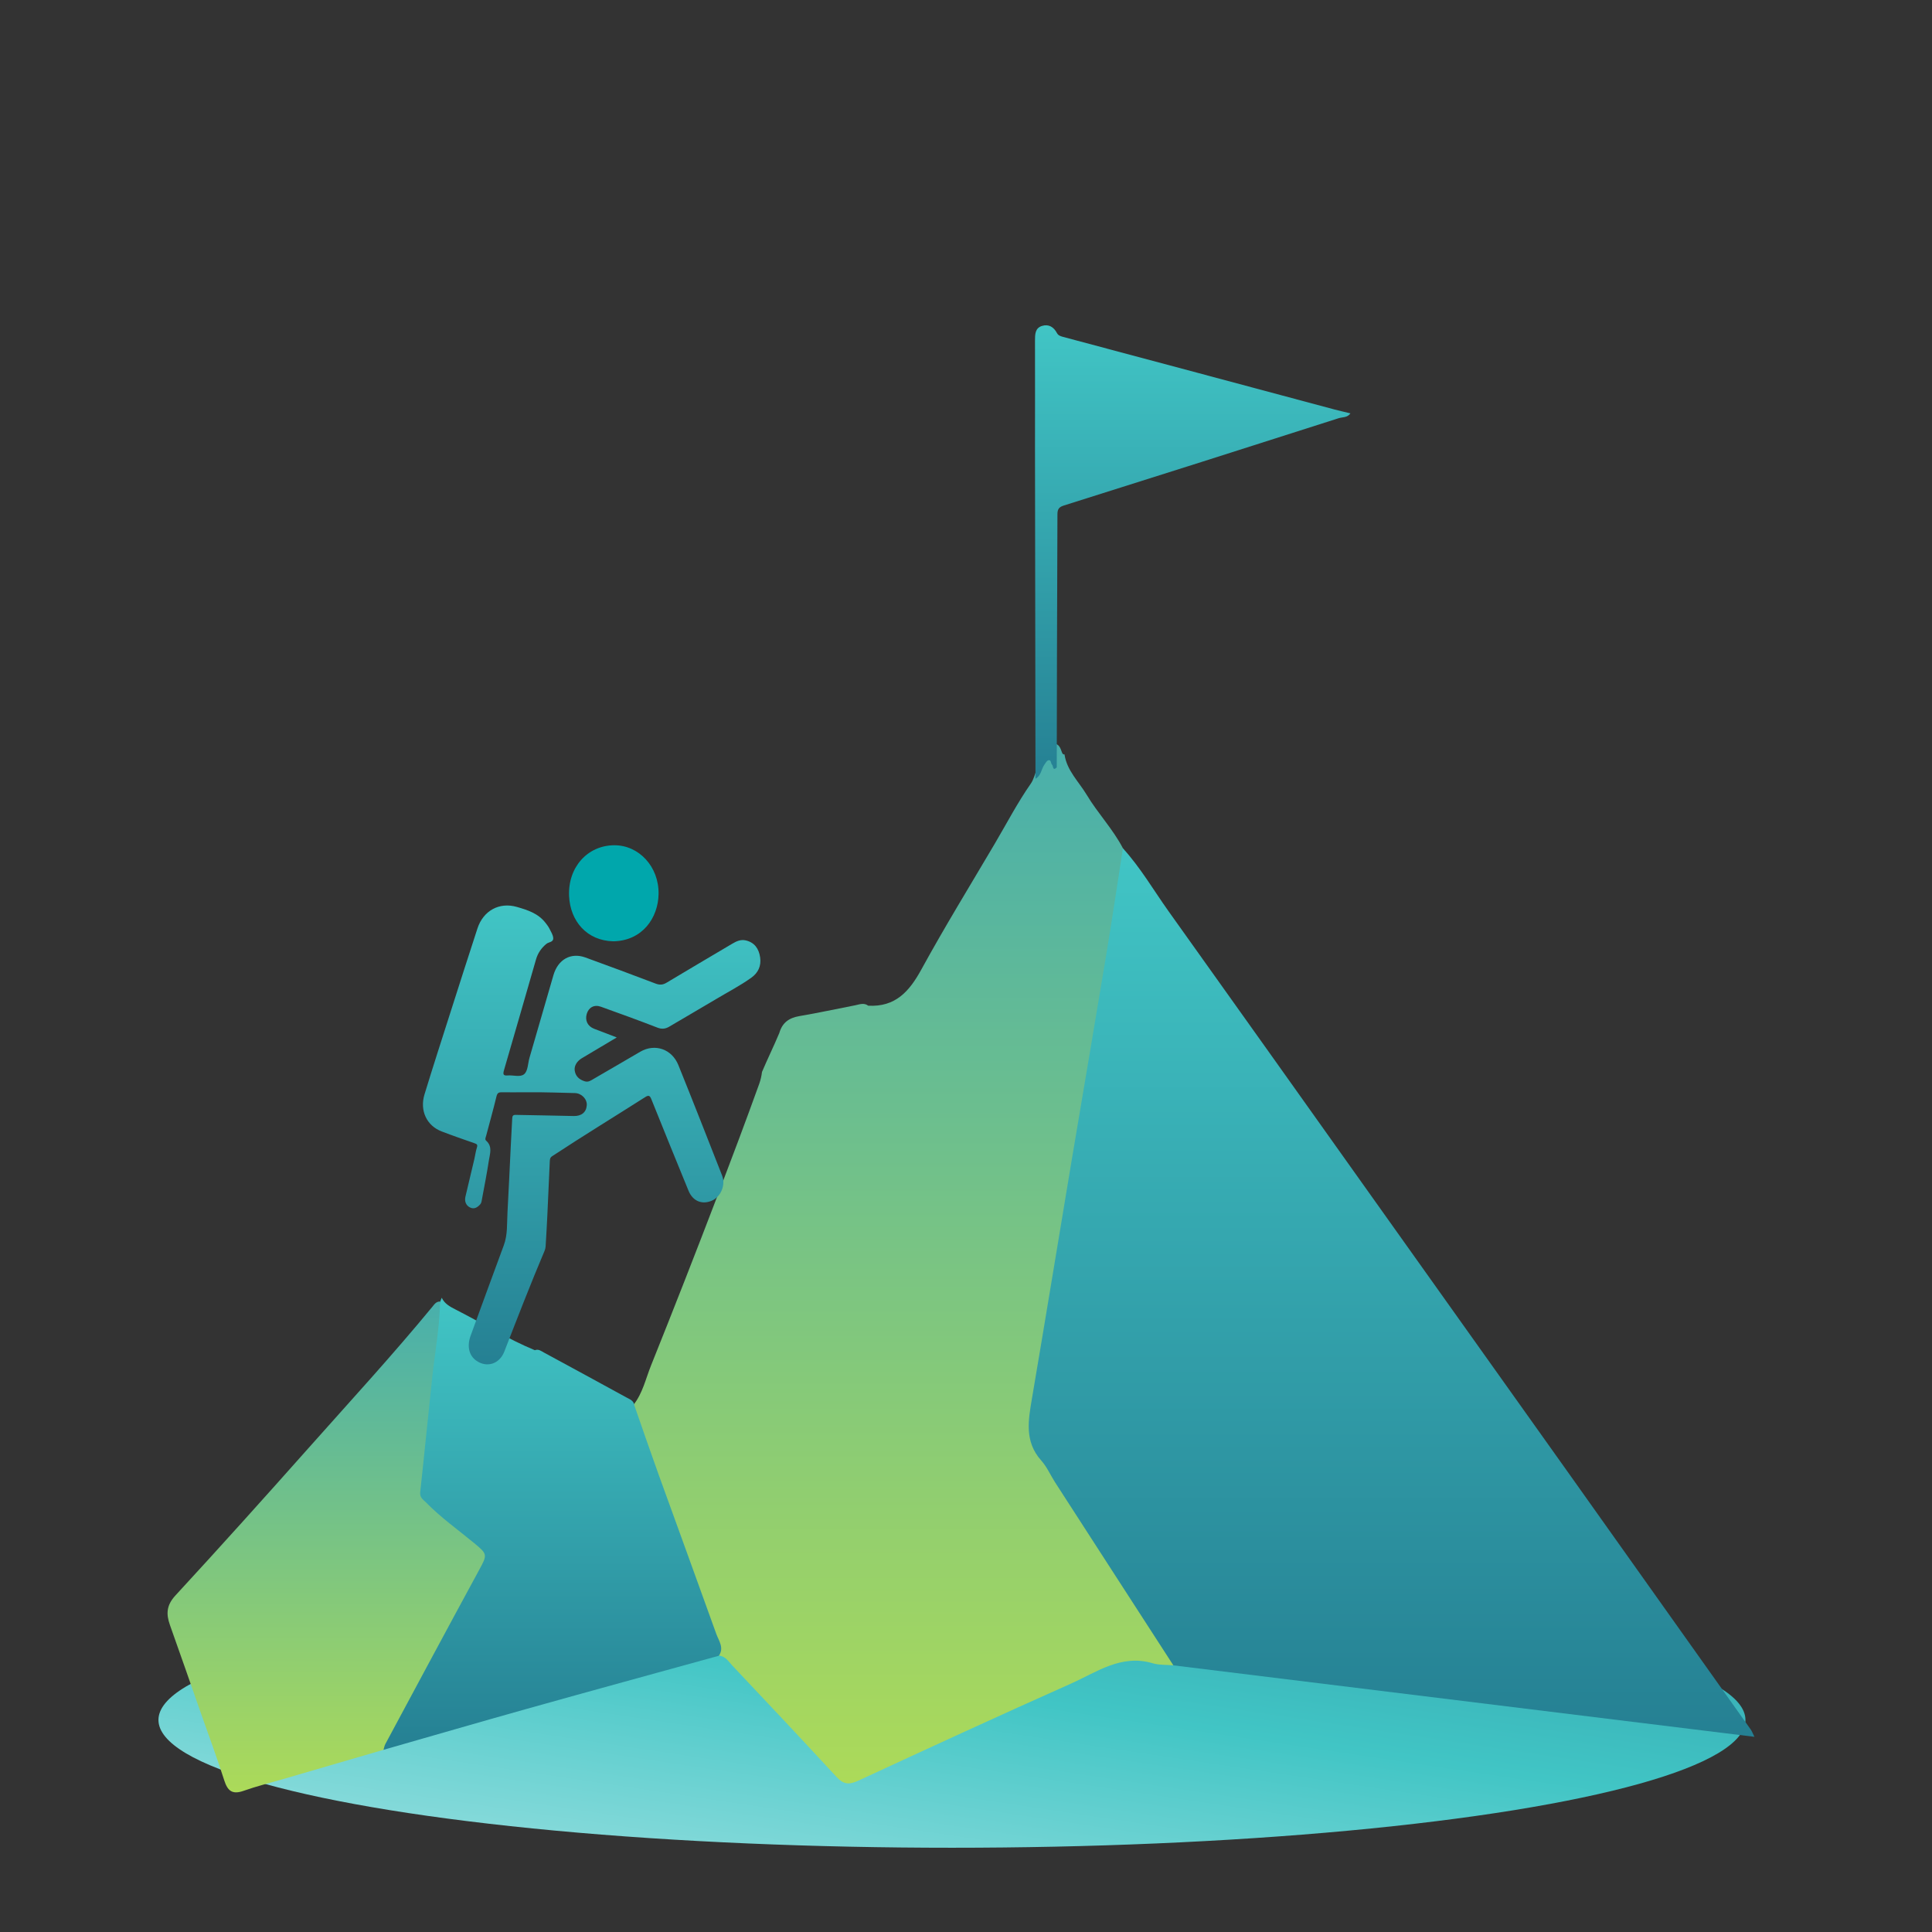
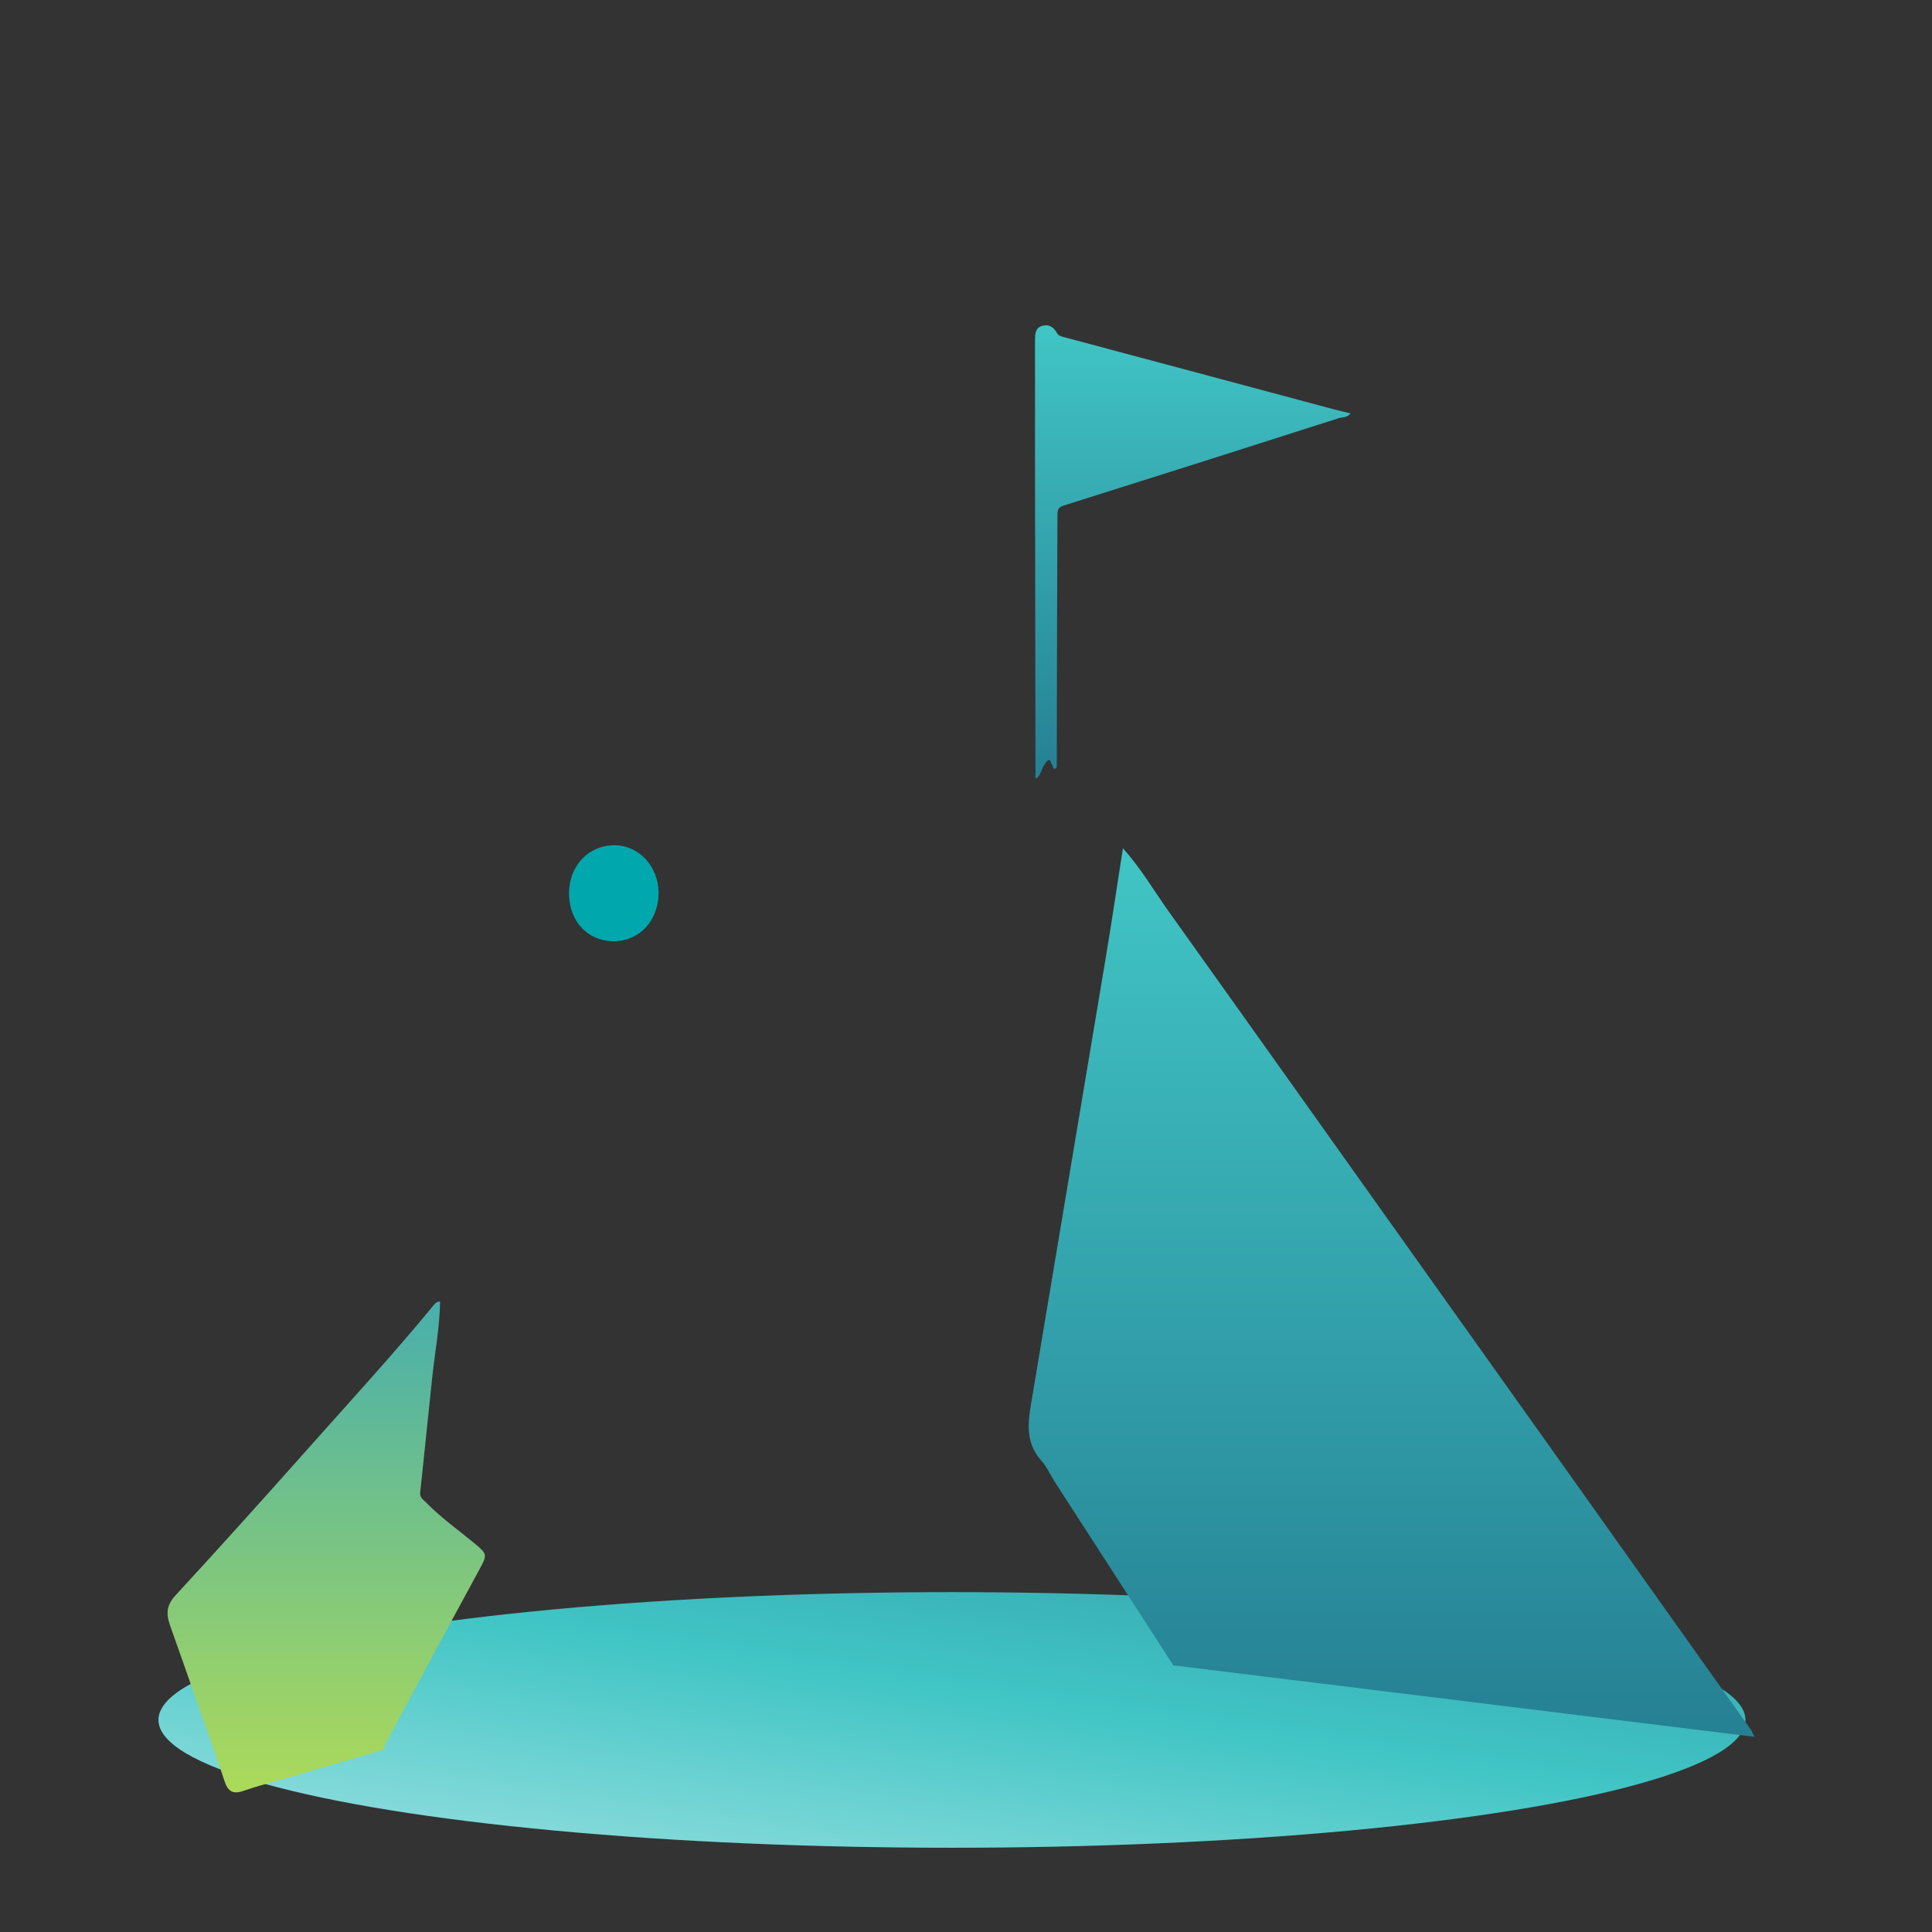
<svg xmlns="http://www.w3.org/2000/svg" width="196" height="196" viewBox="0 0 196 196" fill="none">
  <rect x="0" y="0" width="196" height="196" fill="#333333" stroke="none" />
  <ellipse cx="96.575" cy="174.487" rx="80.5" ry="12.966" fill="url(#paint0_linear_3127_22064)" style="mix-blend-mode:multiply" />
-   <path d="M107.995 76.547C108.238 78.18 109.446 79.303 110.245 80.632C111.369 82.513 112.911 84.111 113.925 86.067C114.057 86.763 114.119 87.451 114.001 88.168C112.46 97.24 111.064 106.332 109.522 115.397C107.96 124.551 106.495 133.713 104.863 142.853C104.516 144.796 104.87 146.387 105.953 148.019C110.022 154.184 113.987 160.411 118 166.611C118.459 167.32 119.153 167.968 119.035 168.946C118.334 168.884 117.591 168.932 116.924 168.732C113.744 167.795 111.265 169.635 108.654 170.799C101.419 174.022 94.226 177.336 87.039 180.663C86.123 181.083 85.553 181.021 84.873 180.277C81.373 176.481 77.839 172.727 74.298 168.973C73.909 168.56 73.603 168.016 72.93 167.961C71.18 162.367 69.049 156.905 67.076 151.388C66.153 148.805 65.313 146.187 64.424 143.59C64.306 143.239 64.188 142.881 64.285 142.495C65.209 141.317 65.507 139.864 66.049 138.521C68.361 132.762 70.618 126.99 72.833 121.197C74.256 117.463 75.666 113.723 77.02 109.962C77.159 109.569 77.256 109.163 77.304 108.75C77.867 107.42 78.506 106.125 79.061 104.796C79.36 103.77 80.012 103.267 81.103 103.081C82.991 102.764 84.866 102.351 86.754 101.986C87.199 101.896 87.65 101.703 88.081 102.027C90.83 102.178 92.24 100.594 93.462 98.369C95.83 94.043 98.413 89.842 100.919 85.592C102.121 83.553 103.211 81.452 104.572 79.502C104.87 79.075 104.988 78.524 105.19 78.028C105.523 77.505 105.613 76.871 105.953 76.355C106.196 75.976 106.363 75.48 106.884 75.452C107.46 75.425 107.585 75.934 107.745 76.355C107.787 76.472 107.863 76.561 108.016 76.534L107.995 76.547Z" fill="url(#paint1_linear_3127_22064)" />
-   <path d="M119.035 168.946C115.036 162.76 111.029 156.574 107.037 150.382C106.565 149.645 106.21 148.812 105.634 148.171C103.905 146.235 104.322 144.066 104.697 141.841C106.065 133.795 107.377 125.743 108.724 117.691C109.87 110.864 111.036 104.045 112.168 97.219C112.786 93.506 113.341 89.78 113.918 86.06C115.695 88.009 117.015 90.289 118.535 92.425C125.416 102.054 132.263 111.705 139.13 121.348C145.726 130.62 152.329 139.884 158.926 149.156C165.154 157.918 171.383 166.679 177.604 175.448C177.743 175.641 177.826 175.882 177.986 176.199C158.252 173.774 138.637 171.363 119.021 168.946H119.035Z" fill="url(#paint2_linear_3127_22064)" />
-   <path d="M44.809 131.646C45.1 132.28 45.683 132.576 46.26 132.872C48.933 134.229 51.474 135.827 54.259 136.978C54.627 136.833 54.904 137.06 55.189 137.219C57.974 138.727 60.751 140.236 63.528 141.758C63.883 141.951 64.313 142.096 64.362 142.598C65.167 144.906 65.959 147.213 66.785 149.507C68.743 154.928 70.722 160.335 72.666 165.756C72.916 166.452 73.485 167.162 72.93 167.974C66.445 169.765 59.952 171.536 53.474 173.354C48.607 174.718 43.76 176.13 38.9 177.521C38.559 176.943 38.955 176.481 39.184 176.013C41.281 171.749 43.712 167.671 45.947 163.483C46.788 161.906 47.517 160.267 48.475 158.744C48.961 157.973 48.586 157.456 47.996 156.926C46.468 155.569 44.753 154.432 43.302 152.979C42.607 152.276 42.239 151.574 42.344 150.554C42.774 146.38 43.212 142.213 43.739 138.052C43.892 136.819 43.948 135.566 44.142 134.339C44.267 133.561 44.26 132.762 44.656 132.046C44.711 131.915 44.76 131.784 44.816 131.653L44.809 131.646Z" fill="url(#paint3_linear_3127_22064)" />
+   <path d="M119.035 168.946C115.036 162.76 111.029 156.574 107.037 150.382C106.565 149.645 106.21 148.812 105.634 148.171C103.905 146.235 104.322 144.066 104.697 141.841C109.87 110.864 111.036 104.045 112.168 97.219C112.786 93.506 113.341 89.78 113.918 86.06C115.695 88.009 117.015 90.289 118.535 92.425C125.416 102.054 132.263 111.705 139.13 121.348C145.726 130.62 152.329 139.884 158.926 149.156C165.154 157.918 171.383 166.679 177.604 175.448C177.743 175.641 177.826 175.882 177.986 176.199C158.252 173.774 138.637 171.363 119.021 168.946H119.035Z" fill="url(#paint2_linear_3127_22064)" />
  <path d="M44.649 132.039C44.6 134.642 44.121 137.205 43.843 139.788C43.427 143.659 43.052 147.53 42.628 151.395C42.573 151.932 42.934 152.132 43.212 152.414C44.697 153.936 46.44 155.176 48.079 156.526C49.461 157.67 49.461 157.704 48.614 159.261C45.42 165.136 42.26 171.04 39.094 176.929C38.997 177.108 38.969 177.315 38.907 177.515C35.497 178.506 32.088 179.498 28.686 180.497C27.36 180.883 26.019 181.214 24.721 181.675C23.596 182.075 23.103 181.716 22.756 180.635C22.013 178.3 21.152 175.999 20.34 173.685C19.312 170.743 18.291 167.802 17.243 164.868C16.84 163.738 16.882 162.85 17.798 161.858C22.339 156.933 26.818 151.946 31.269 146.938C35.497 142.178 39.816 137.487 43.864 132.569C44.066 132.321 44.26 132.018 44.663 132.039H44.649Z" fill="url(#paint4_linear_3127_22064)" />
  <path d="M107.207 77.854C106.772 78.263 106.868 77.7 106.735 77.584C106.586 77.451 106.661 77.064 106.364 77.127C106.194 77.165 106.061 77.419 105.939 77.594C105.631 78.056 105.615 78.703 105.048 79C105.032 67.876 105.011 56.752 105 45.628C105 41.941 105.011 38.254 105 34.568C105 33.936 104.995 33.279 105.722 33.061C106.385 32.859 106.9 33.172 107.223 33.782C107.356 34.032 107.573 34.101 107.839 34.175C117.018 36.62 126.192 39.082 135.366 41.538C135.891 41.676 136.416 41.793 137 41.936C136.687 42.392 136.183 42.302 135.801 42.429C126.505 45.405 117.204 48.365 107.897 51.293C107.308 51.479 107.276 51.797 107.276 52.275C107.266 57.113 107.244 61.956 107.228 66.794C107.218 70.481 107.213 74.167 107.207 77.854Z" fill="url(#paint5_linear_3127_22064)" />
  <g clip-path="url(#clip0_3127_22064)">
-     <path d="M62.57 105.247C61.328 105.986 60.176 106.674 59.023 107.359C58.522 107.657 58.239 108.14 58.303 108.599C58.382 109.17 58.741 109.517 59.321 109.698C59.692 109.814 59.953 109.608 60.226 109.451C61.809 108.541 63.381 107.609 64.962 106.693C66.436 105.839 68.158 106.415 68.821 108.055C70.325 111.778 71.791 115.518 73.257 119.257C73.635 120.22 73.133 121.403 72.229 121.802C71.234 122.242 70.287 121.862 69.853 120.805C68.588 117.723 67.334 114.636 66.091 111.542C65.939 111.163 65.83 111.062 65.458 111.299C62.311 113.304 59.129 115.245 56.01 117.3C55.776 117.454 55.784 117.66 55.773 117.876C55.689 119.681 55.614 121.486 55.528 123.291C55.478 124.346 55.417 125.401 55.352 126.456C55.343 126.607 55.301 126.764 55.242 126.904C53.813 130.278 52.491 133.702 51.16 137.121C50.674 138.371 49.41 138.778 48.352 138.06C47.571 137.529 47.351 136.573 47.751 135.486C48.87 132.436 49.977 129.381 51.109 126.337C51.512 125.257 51.421 124.126 51.483 123.012C51.609 120.779 51.704 118.543 51.815 116.308C51.861 115.373 51.92 114.439 51.962 113.504C51.974 113.245 52.013 113.097 52.315 113.104C54.274 113.152 56.234 113.164 58.194 113.219C58.96 113.241 59.473 112.863 59.528 112.136C59.575 111.514 59.015 110.916 58.333 110.892C57.605 110.867 56.876 110.857 56.148 110.835C54.396 110.783 52.641 110.826 50.886 110.812C50.578 110.809 50.45 110.891 50.365 111.239C50.041 112.578 49.668 113.903 49.316 115.235C49.273 115.397 49.17 115.591 49.32 115.723C49.99 116.314 49.696 117.063 49.592 117.749C49.396 119.042 49.142 120.325 48.903 121.611C48.866 121.809 48.858 122.025 48.709 122.188C48.415 122.509 48.094 122.705 47.669 122.489C47.283 122.293 47.105 121.886 47.218 121.4C47.514 120.125 47.824 118.853 48.124 117.578C48.215 117.193 48.26 116.792 48.381 116.419C48.473 116.136 48.383 116.067 48.157 115.987C47.036 115.596 45.913 115.208 44.803 114.782C43.29 114.202 42.562 112.669 43.066 111.023C43.922 108.223 44.823 105.439 45.714 102.65C46.614 99.83 47.516 97.009 48.435 94.196C49.033 92.368 50.668 91.497 52.435 92.007C53.521 92.321 54.592 92.654 55.35 93.633C55.494 93.819 55.64 94.011 55.746 94.222C55.898 94.526 56.104 94.844 56.125 95.168C56.152 95.593 55.669 95.559 55.432 95.754C54.922 96.173 54.566 96.683 54.378 97.332C53.3 101.068 52.228 104.805 51.139 108.537C51.017 108.955 51.02 109.147 51.502 109.104C52.065 109.054 52.759 109.305 53.163 108.984C53.564 108.665 53.548 107.889 53.715 107.314C54.53 104.519 55.333 101.72 56.147 98.925C56.61 97.337 57.906 96.601 59.383 97.134C61.771 97.996 64.149 98.888 66.524 99.789C66.921 99.939 67.245 99.92 67.613 99.7C69.83 98.37 72.059 97.06 74.283 95.741C74.713 95.486 75.144 95.284 75.661 95.404C76.535 95.609 76.984 96.226 77.116 97.126C77.245 98.004 76.899 98.7 76.235 99.177C75.091 99.999 73.845 100.639 72.643 101.359C71.074 102.3 69.487 103.206 67.915 104.142C67.51 104.383 67.151 104.43 66.69 104.25C64.791 103.512 62.876 102.821 60.96 102.131C60.288 101.889 59.724 102.195 59.527 102.853C59.327 103.521 59.615 104.113 60.27 104.367C61.005 104.653 61.743 104.931 62.569 105.247H62.57Z" fill="url(#paint6_linear_3127_22064)" />
    <path d="M62.223 95.495C59.55 95.437 57.845 93.456 57.733 90.897C57.607 87.97 59.618 85.76 62.316 85.75C64.808 85.74 66.856 87.915 66.812 90.696C66.773 93.121 65.162 95.444 62.222 95.495H62.223Z" fill="#00A7AC" />
  </g>
  <defs>
    <linearGradient id="paint0_linear_3127_22064" x1="224.727" y1="249.745" x2="239.979" y2="147.594" gradientUnits="userSpaceOnUse">
      <stop stop-color="white" />
      <stop offset="0.567" stop-color="#41C5C5" />
      <stop offset="1" stop-color="#258093" />
    </linearGradient>
    <linearGradient id="paint1_linear_3127_22064" x1="91.649" y1="75.451" x2="91.649" y2="180.923" gradientUnits="userSpaceOnUse">
      <stop stop-color="#48AFAC" />
      <stop offset="1" stop-color="#ACDA59" />
    </linearGradient>
    <linearGradient id="paint2_linear_3127_22064" x1="141.175" y1="86.06" x2="141.175" y2="176.199" gradientUnits="userSpaceOnUse">
      <stop stop-color="#41C5C5" />
      <stop offset="1" stop-color="#258093" />
    </linearGradient>
    <linearGradient id="paint3_linear_3127_22064" x1="55.966" y1="131.646" x2="55.966" y2="177.521" gradientUnits="userSpaceOnUse">
      <stop stop-color="#41C5C5" />
      <stop offset="1" stop-color="#258093" />
    </linearGradient>
    <linearGradient id="paint4_linear_3127_22064" x1="33.097" y1="132.038" x2="33.097" y2="181.834" gradientUnits="userSpaceOnUse">
      <stop stop-color="#48AFAC" />
      <stop offset="1" stop-color="#ACDA59" />
    </linearGradient>
    <linearGradient id="paint5_linear_3127_22064" x1="121" y1="33" x2="121" y2="79" gradientUnits="userSpaceOnUse">
      <stop stop-color="#41C5C5" />
      <stop offset="1" stop-color="#258093" />
    </linearGradient>
    <linearGradient id="paint6_linear_3127_22064" x1="60.025" y1="91.863" x2="60.025" y2="138.413" gradientUnits="userSpaceOnUse">
      <stop stop-color="#41C5C5" />
      <stop offset="1" stop-color="#258093" />
    </linearGradient>
    <clipPath id="clip0_3127_22064">
      <rect width="34.236" height="52.663" fill="white" transform="translate(42.908 85.75)" />
    </clipPath>
  </defs>
</svg>